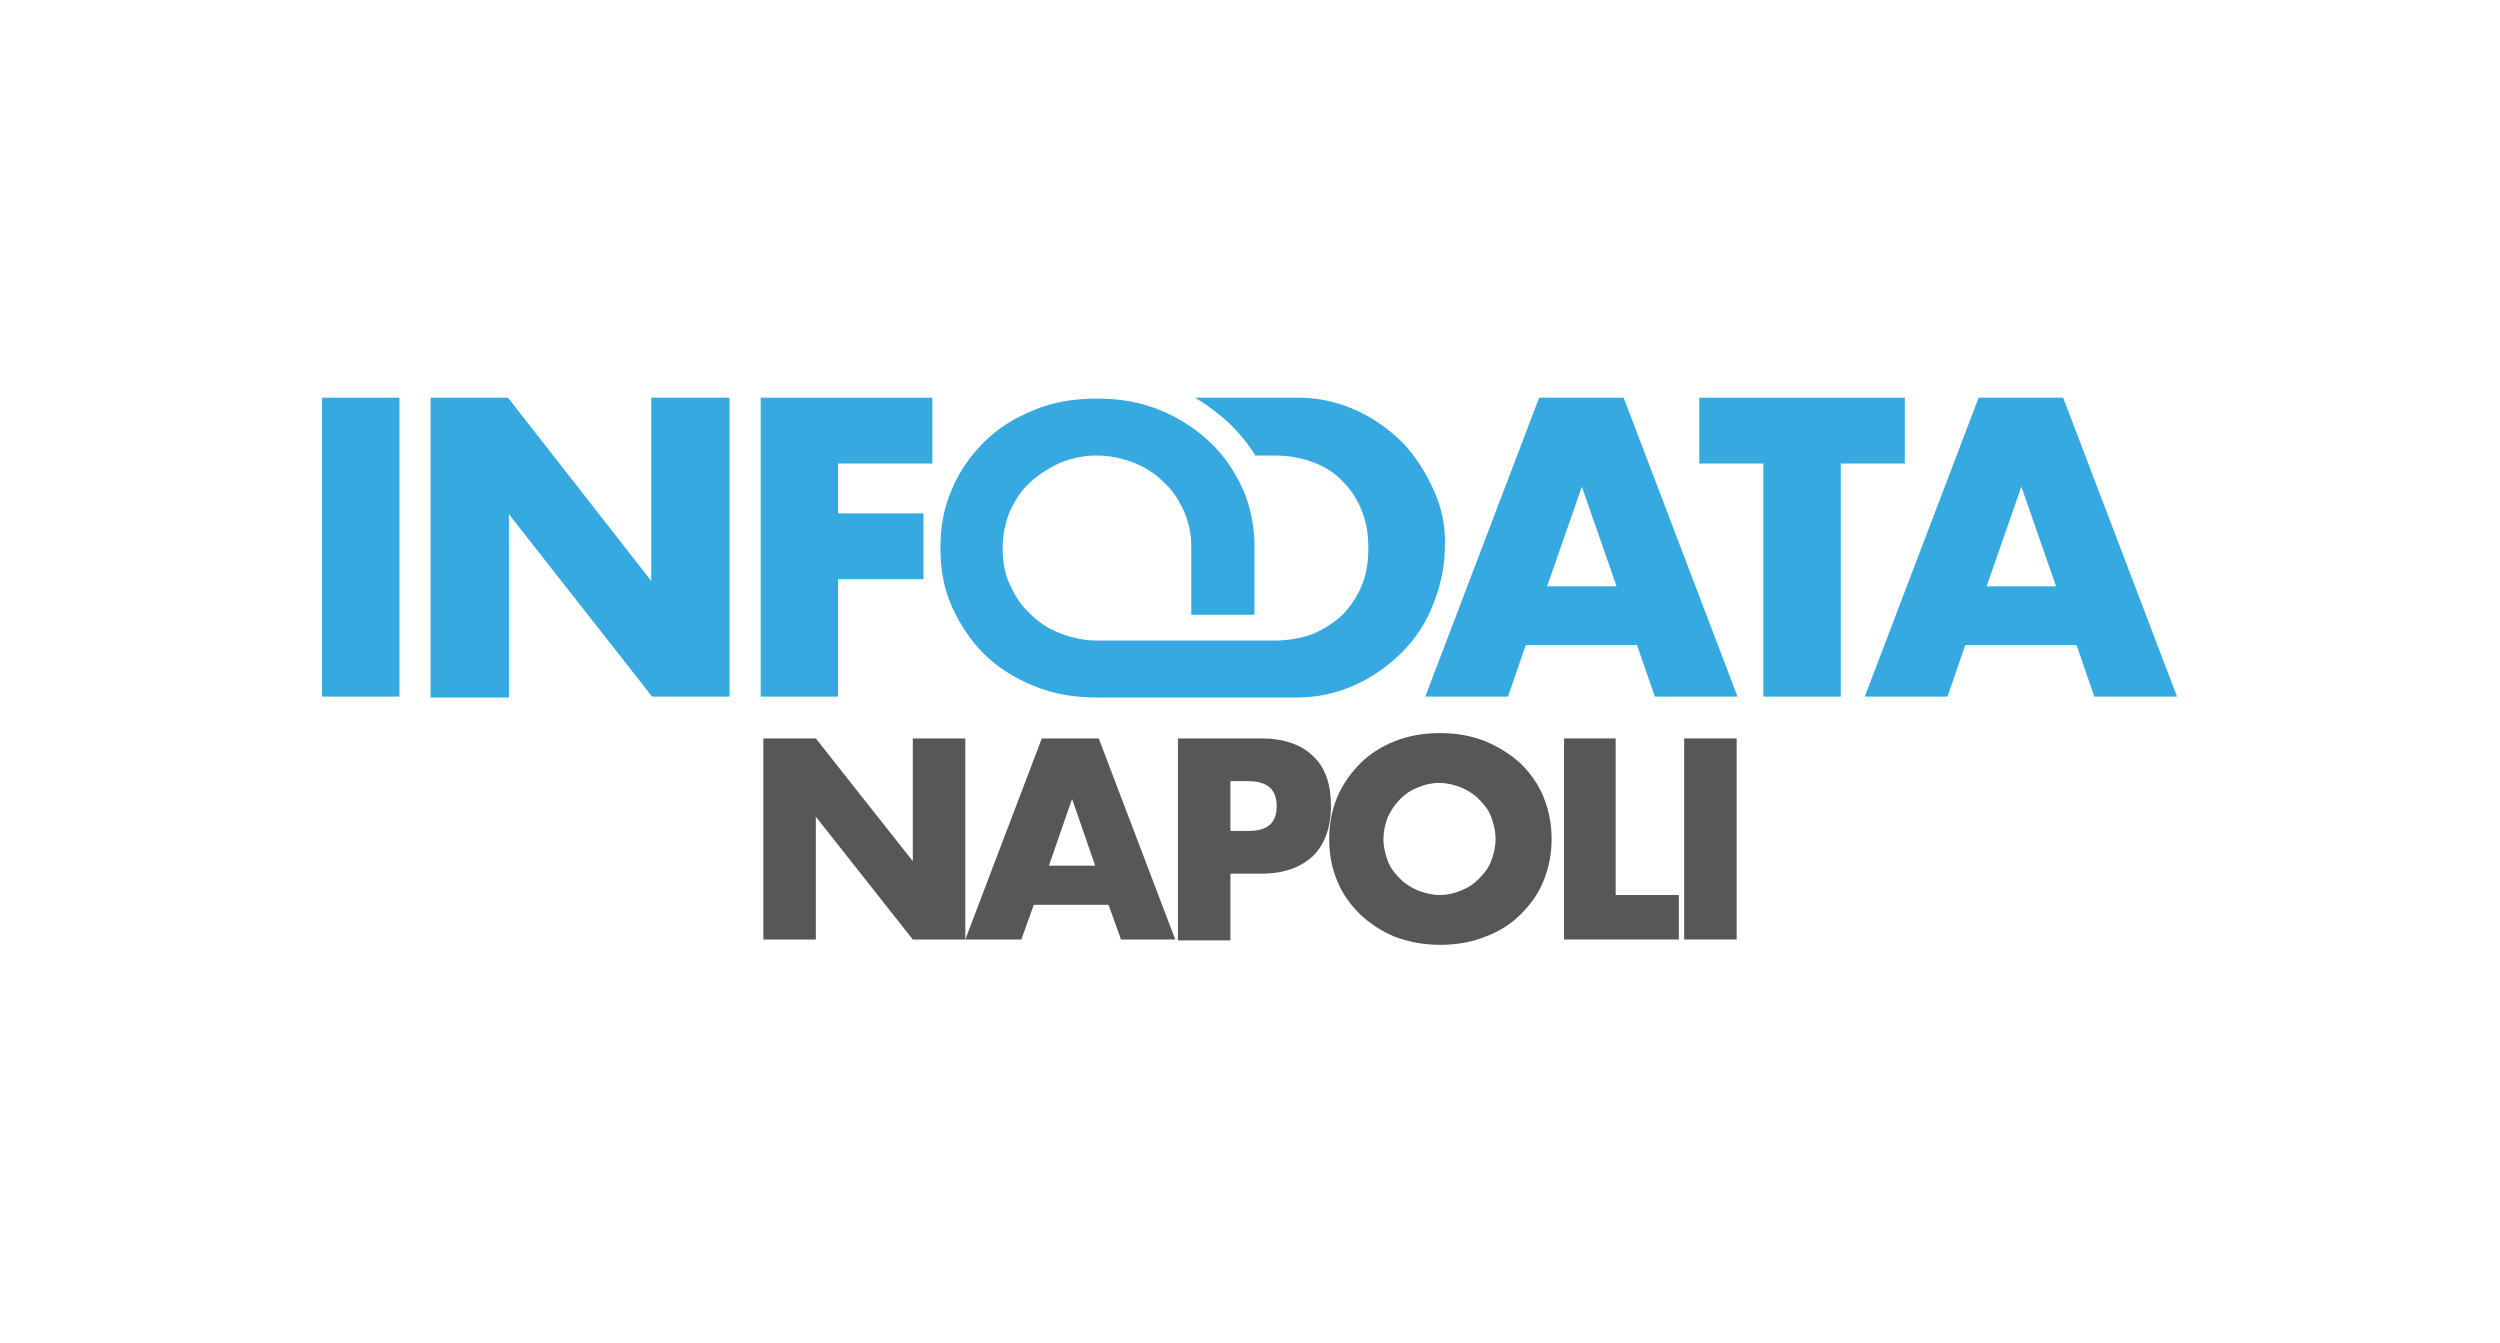
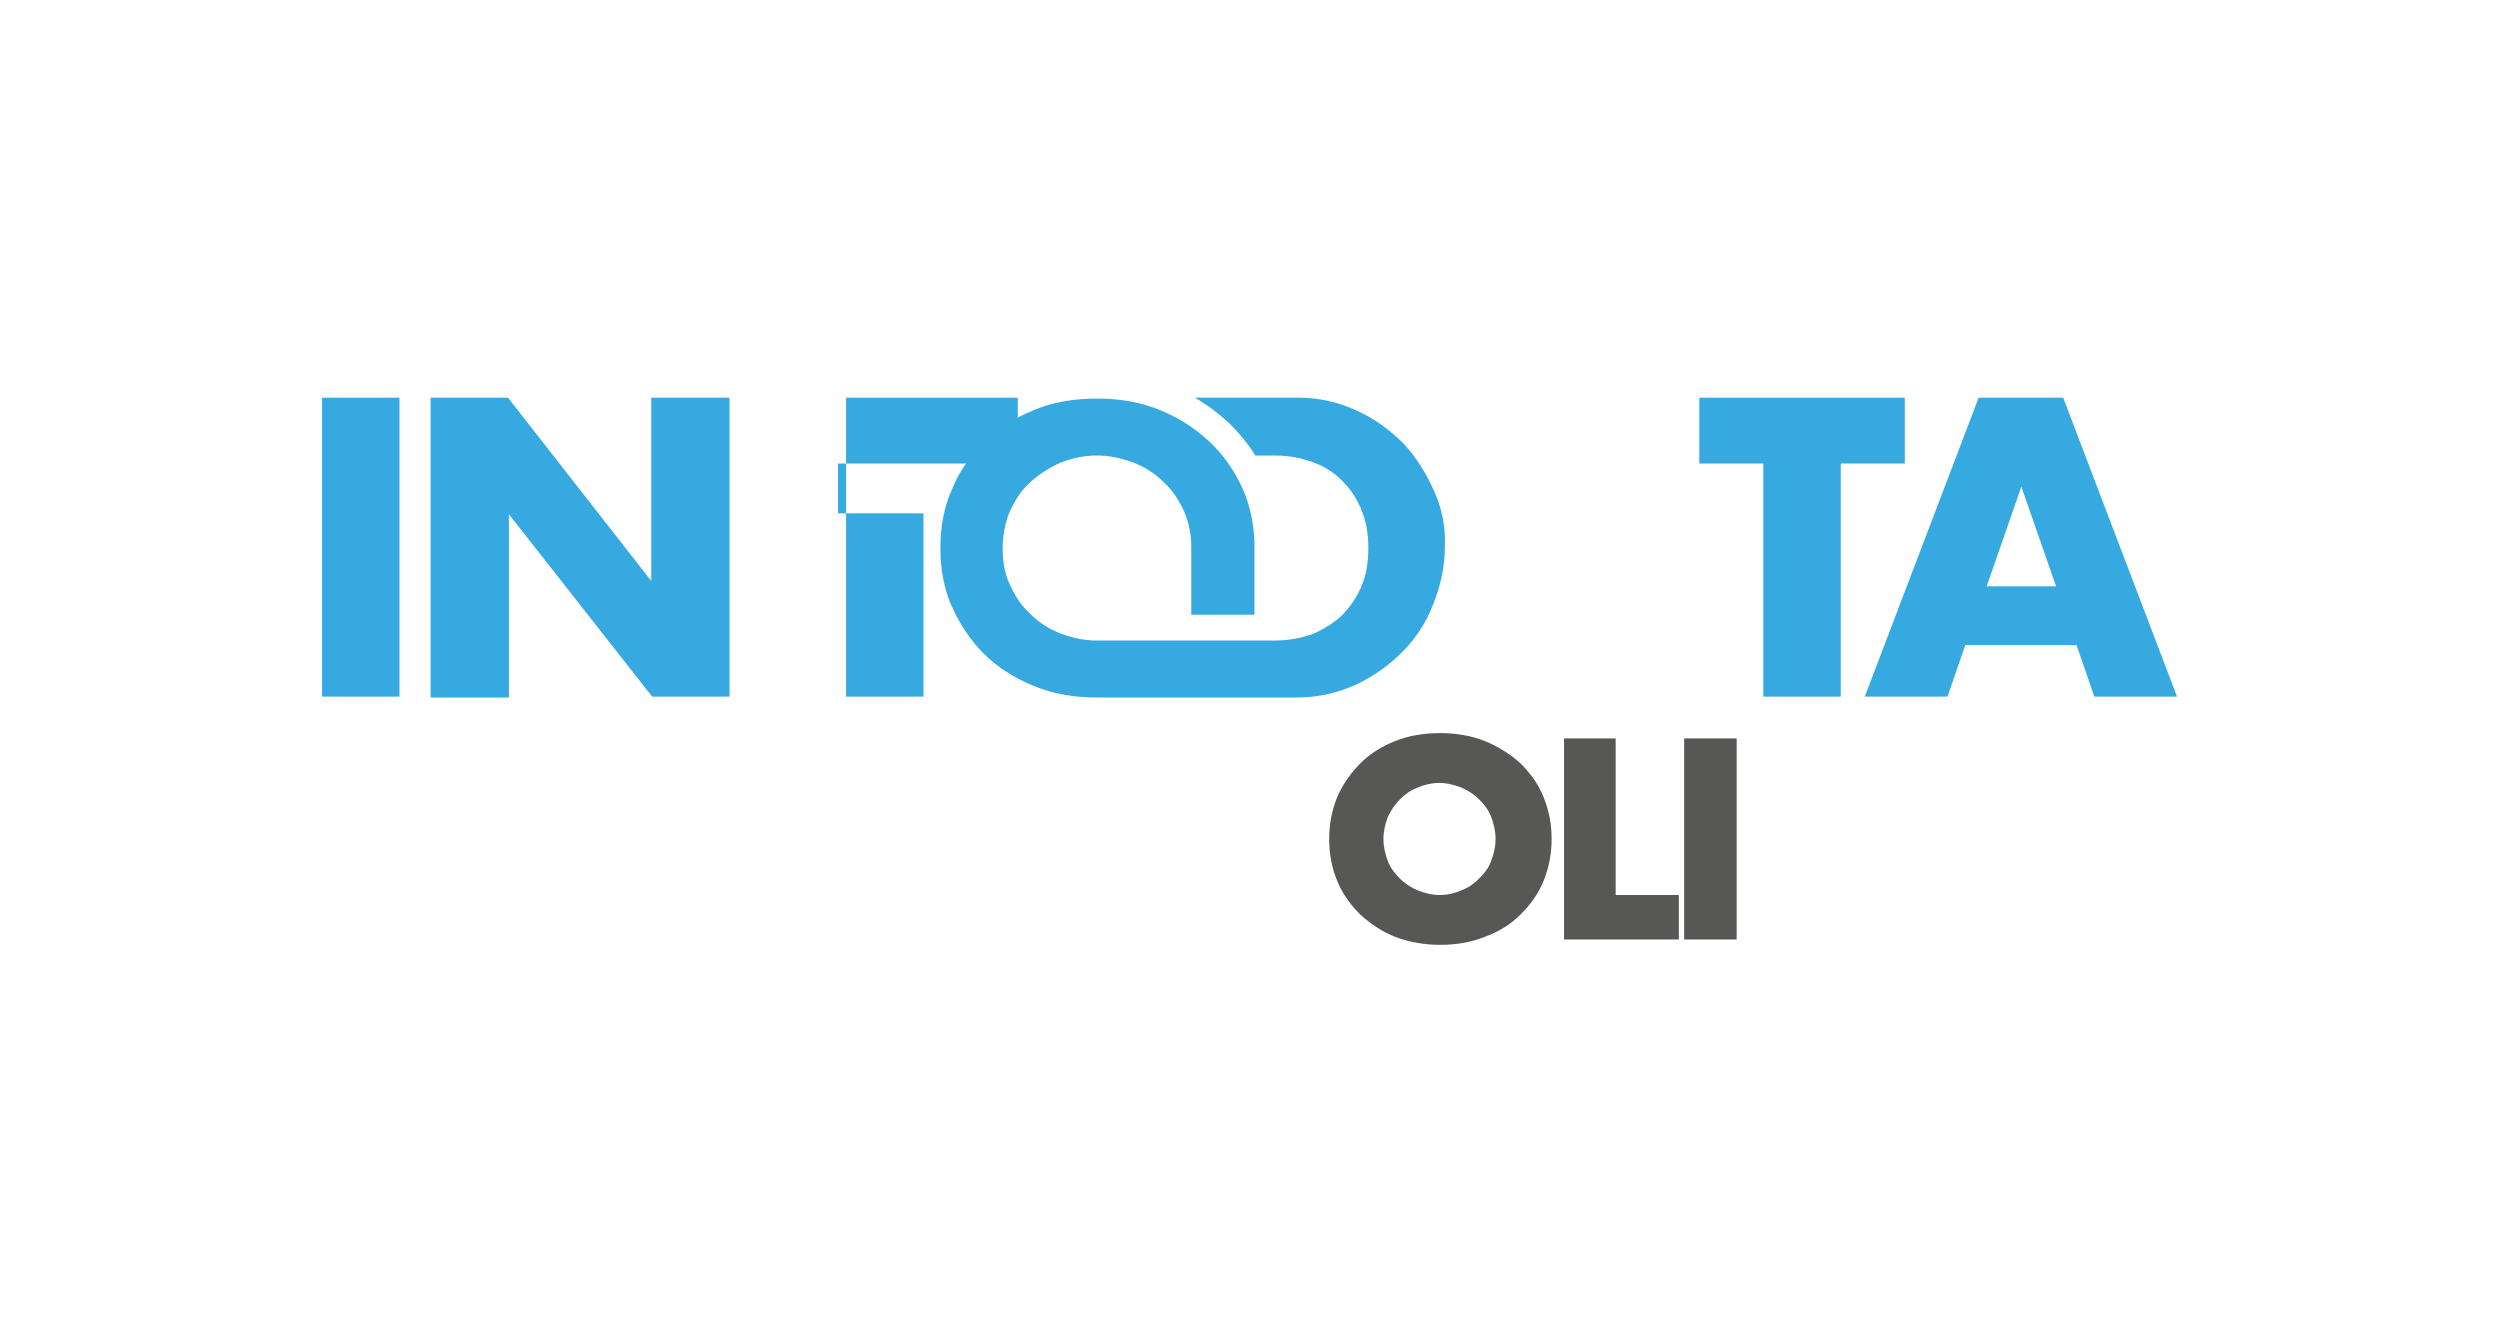
<svg xmlns="http://www.w3.org/2000/svg" version="1.1" id="Livello_1" x="0px" y="0px" viewBox="0 0 281 151" style="enable-background:new 0 0 281 151;" xml:space="preserve">
  <style type="text/css">
	.st0{fill:#575756;}
	.st1{fill:#36A9E1;}
</style>
  <g>
    <g>
-       <path class="st0" d="M85.8,105.7V83h5.9l10.9,13.8V83h5.9v22.6h-5.9L91.7,91.8v13.8H85.8z" />
-       <path class="st0" d="M124.6,101.7h-8.4l-1.4,3.9h-6.3l8.6-22.6h6.4l8.6,22.6H126L124.6,101.7z M123.1,97.3l-2.6-7.5l-2.6,7.5    H123.1z" />
-       <path class="st0" d="M138.3,105.7h-5.9V83h9.4c2.5,0,4.5,0.7,5.8,2c1.4,1.3,2,3.2,2,5.6c0,2.4-0.7,4.3-2,5.6c-1.4,1.3-3.3,2-5.8,2    h-3.5V105.7z M138.3,93.4h2c2.2,0,3.2-0.9,3.2-2.8c0-1.9-1.1-2.8-3.2-2.8h-2V93.4z" />
      <path class="st0" d="M149.4,94.3c0-1.7,0.3-3.2,0.9-4.7c0.6-1.4,1.5-2.7,2.6-3.8c1.1-1.1,2.4-1.9,3.9-2.5c1.5-0.6,3.2-0.9,5.1-0.9    c1.8,0,3.5,0.3,5,0.9c1.5,0.6,2.9,1.5,4,2.5c1.1,1.1,2,2.3,2.6,3.8c0.6,1.5,0.9,3,0.9,4.7c0,1.7-0.3,3.2-0.9,4.7    c-0.6,1.5-1.5,2.7-2.6,3.8c-1.1,1.1-2.4,1.9-4,2.5c-1.5,0.6-3.2,0.9-5,0.9c-1.8,0-3.5-0.3-5.1-0.9c-1.5-0.6-2.8-1.5-3.9-2.5    c-1.1-1.1-2-2.3-2.6-3.8C149.7,97.6,149.4,96,149.4,94.3z M155.5,94.3c0,0.9,0.2,1.7,0.5,2.5c0.3,0.8,0.8,1.4,1.4,2    c0.6,0.6,1.3,1,2,1.3c0.8,0.3,1.6,0.5,2.4,0.5c0.9,0,1.7-0.2,2.4-0.5c0.8-0.3,1.4-0.7,2-1.3c0.6-0.6,1.1-1.2,1.4-2    c0.3-0.8,0.5-1.6,0.5-2.5c0-0.9-0.2-1.7-0.5-2.5c-0.3-0.8-0.8-1.4-1.4-2c-0.6-0.6-1.3-1-2-1.3c-0.8-0.3-1.6-0.5-2.4-0.5    c-0.9,0-1.7,0.2-2.4,0.5c-0.8,0.3-1.4,0.7-2,1.3c-0.6,0.6-1,1.2-1.4,2C155.7,92.6,155.5,93.4,155.5,94.3z" />
      <path class="st0" d="M181.6,83v17.6h7.1v5h-12.9V83H181.6z" />
      <path class="st0" d="M195.2,83v22.6h-5.9V83H195.2z" />
    </g>
    <g>
      <path class="st1" d="M44.9,44.7v33.6h-8.7V44.7H44.9z" />
      <path class="st1" d="M48.4,78.4V44.7h8.7l16.1,20.6V44.7H82v33.6h-8.7L57.2,57.8v20.6H48.4z" />
-       <path class="st1" d="M104.7,52.1H94.2v5.6h9.6v7.4h-9.6v13.2h-8.7V44.7h19.3V52.1z" />
-       <path class="st1" d="M184,72.5h-12.5l-2,5.8h-9.3L173,44.7h9.5l12.8,33.6H186L184,72.5z M181.7,65.9l-3.9-11.2l-3.9,11.2H181.7z" />
+       <path class="st1" d="M104.7,52.1H94.2v5.6h9.6v7.4v13.2h-8.7V44.7h19.3V52.1z" />
      <path class="st1" d="M206.9,52.1v26.2h-8.7V52.1H191v-7.4h23.1v7.4H206.9z" />
      <path class="st1" d="M233.4,72.5h-12.5l-2,5.8h-9.3l12.8-33.6h9.5l12.8,33.6h-9.3L233.4,72.5z M231.1,65.9l-3.9-11.2l-3.9,11.2    H231.1z" />
      <path class="st1" d="M161.2,55.2c-0.9-2-2-3.8-3.5-5.4c-1.5-1.5-3.3-2.8-5.3-3.7c-2-0.9-4.2-1.4-6.4-1.4h-11.7    c1.4,0.8,2.7,1.8,3.9,2.9c1.1,1.1,2.1,2.3,2.9,3.6v0h2.2c1.6,0,3.1,0.3,4.4,0.8c1.3,0.5,2.4,1.2,3.3,2.2c0.9,0.9,1.6,2,2.1,3.3    c0.5,1.3,0.7,2.6,0.7,4.1c0,1.5-0.2,2.9-0.7,4.1c-0.5,1.3-1.2,2.3-2.1,3.3c-0.9,0.9-2,1.6-3.3,2.2c-1.3,0.5-2.8,0.8-4.5,0.8h-1.1    v0h-13.9v0h-4.9l0,0c0,0,0,0,0,0c-1.4,0-2.8-0.3-4.1-0.8c-1.3-0.5-2.4-1.2-3.4-2.2c-1-0.9-1.7-2-2.3-3.3c-0.6-1.3-0.8-2.6-0.8-4.1    c0-1.5,0.3-2.9,0.8-4.1c0.6-1.3,1.3-2.4,2.3-3.3c1-0.9,2.1-1.6,3.4-2.2c1.3-0.5,2.6-0.8,4.1-0.8c1.4,0,2.8,0.3,4.1,0.8    c1.3,0.5,2.4,1.2,3.4,2.2c1,0.9,1.7,2,2.3,3.3c0.5,1.2,0.8,2.5,0.8,3.9v7.7h7.1v-2.9v-4.2c0-0.1,0-0.2,0-0.3c0-0.1,0-0.3,0-0.4    v-0.5h0c-0.1-2-0.5-4-1.3-5.8c-0.9-2-2.1-3.8-3.7-5.3c-1.6-1.5-3.4-2.7-5.6-3.6c-2.2-0.9-4.5-1.3-7.1-1.3c-2.6,0-5,0.4-7.1,1.3    c-2.2,0.9-4,2-5.6,3.6c-1.5,1.5-2.8,3.3-3.6,5.3c-0.9,2-1.3,4.2-1.3,6.6c0,2.4,0.4,4.6,1.3,6.6c0.9,2,2.1,3.8,3.6,5.3    c1.5,1.5,3.4,2.7,5.6,3.6c2.2,0.9,4.5,1.3,7.1,1.3c0.1,0,0.3,0,0.4,0l0,0h9.1h1.4h1.8h9.8c2.3,0,4.5-0.5,6.5-1.4    c2-0.9,3.8-2.2,5.3-3.7c1.5-1.5,2.7-3.3,3.5-5.4c0.8-2,1.3-4.2,1.3-6.4C162.5,59.3,162.1,57.2,161.2,55.2z" />
    </g>
  </g>
</svg>